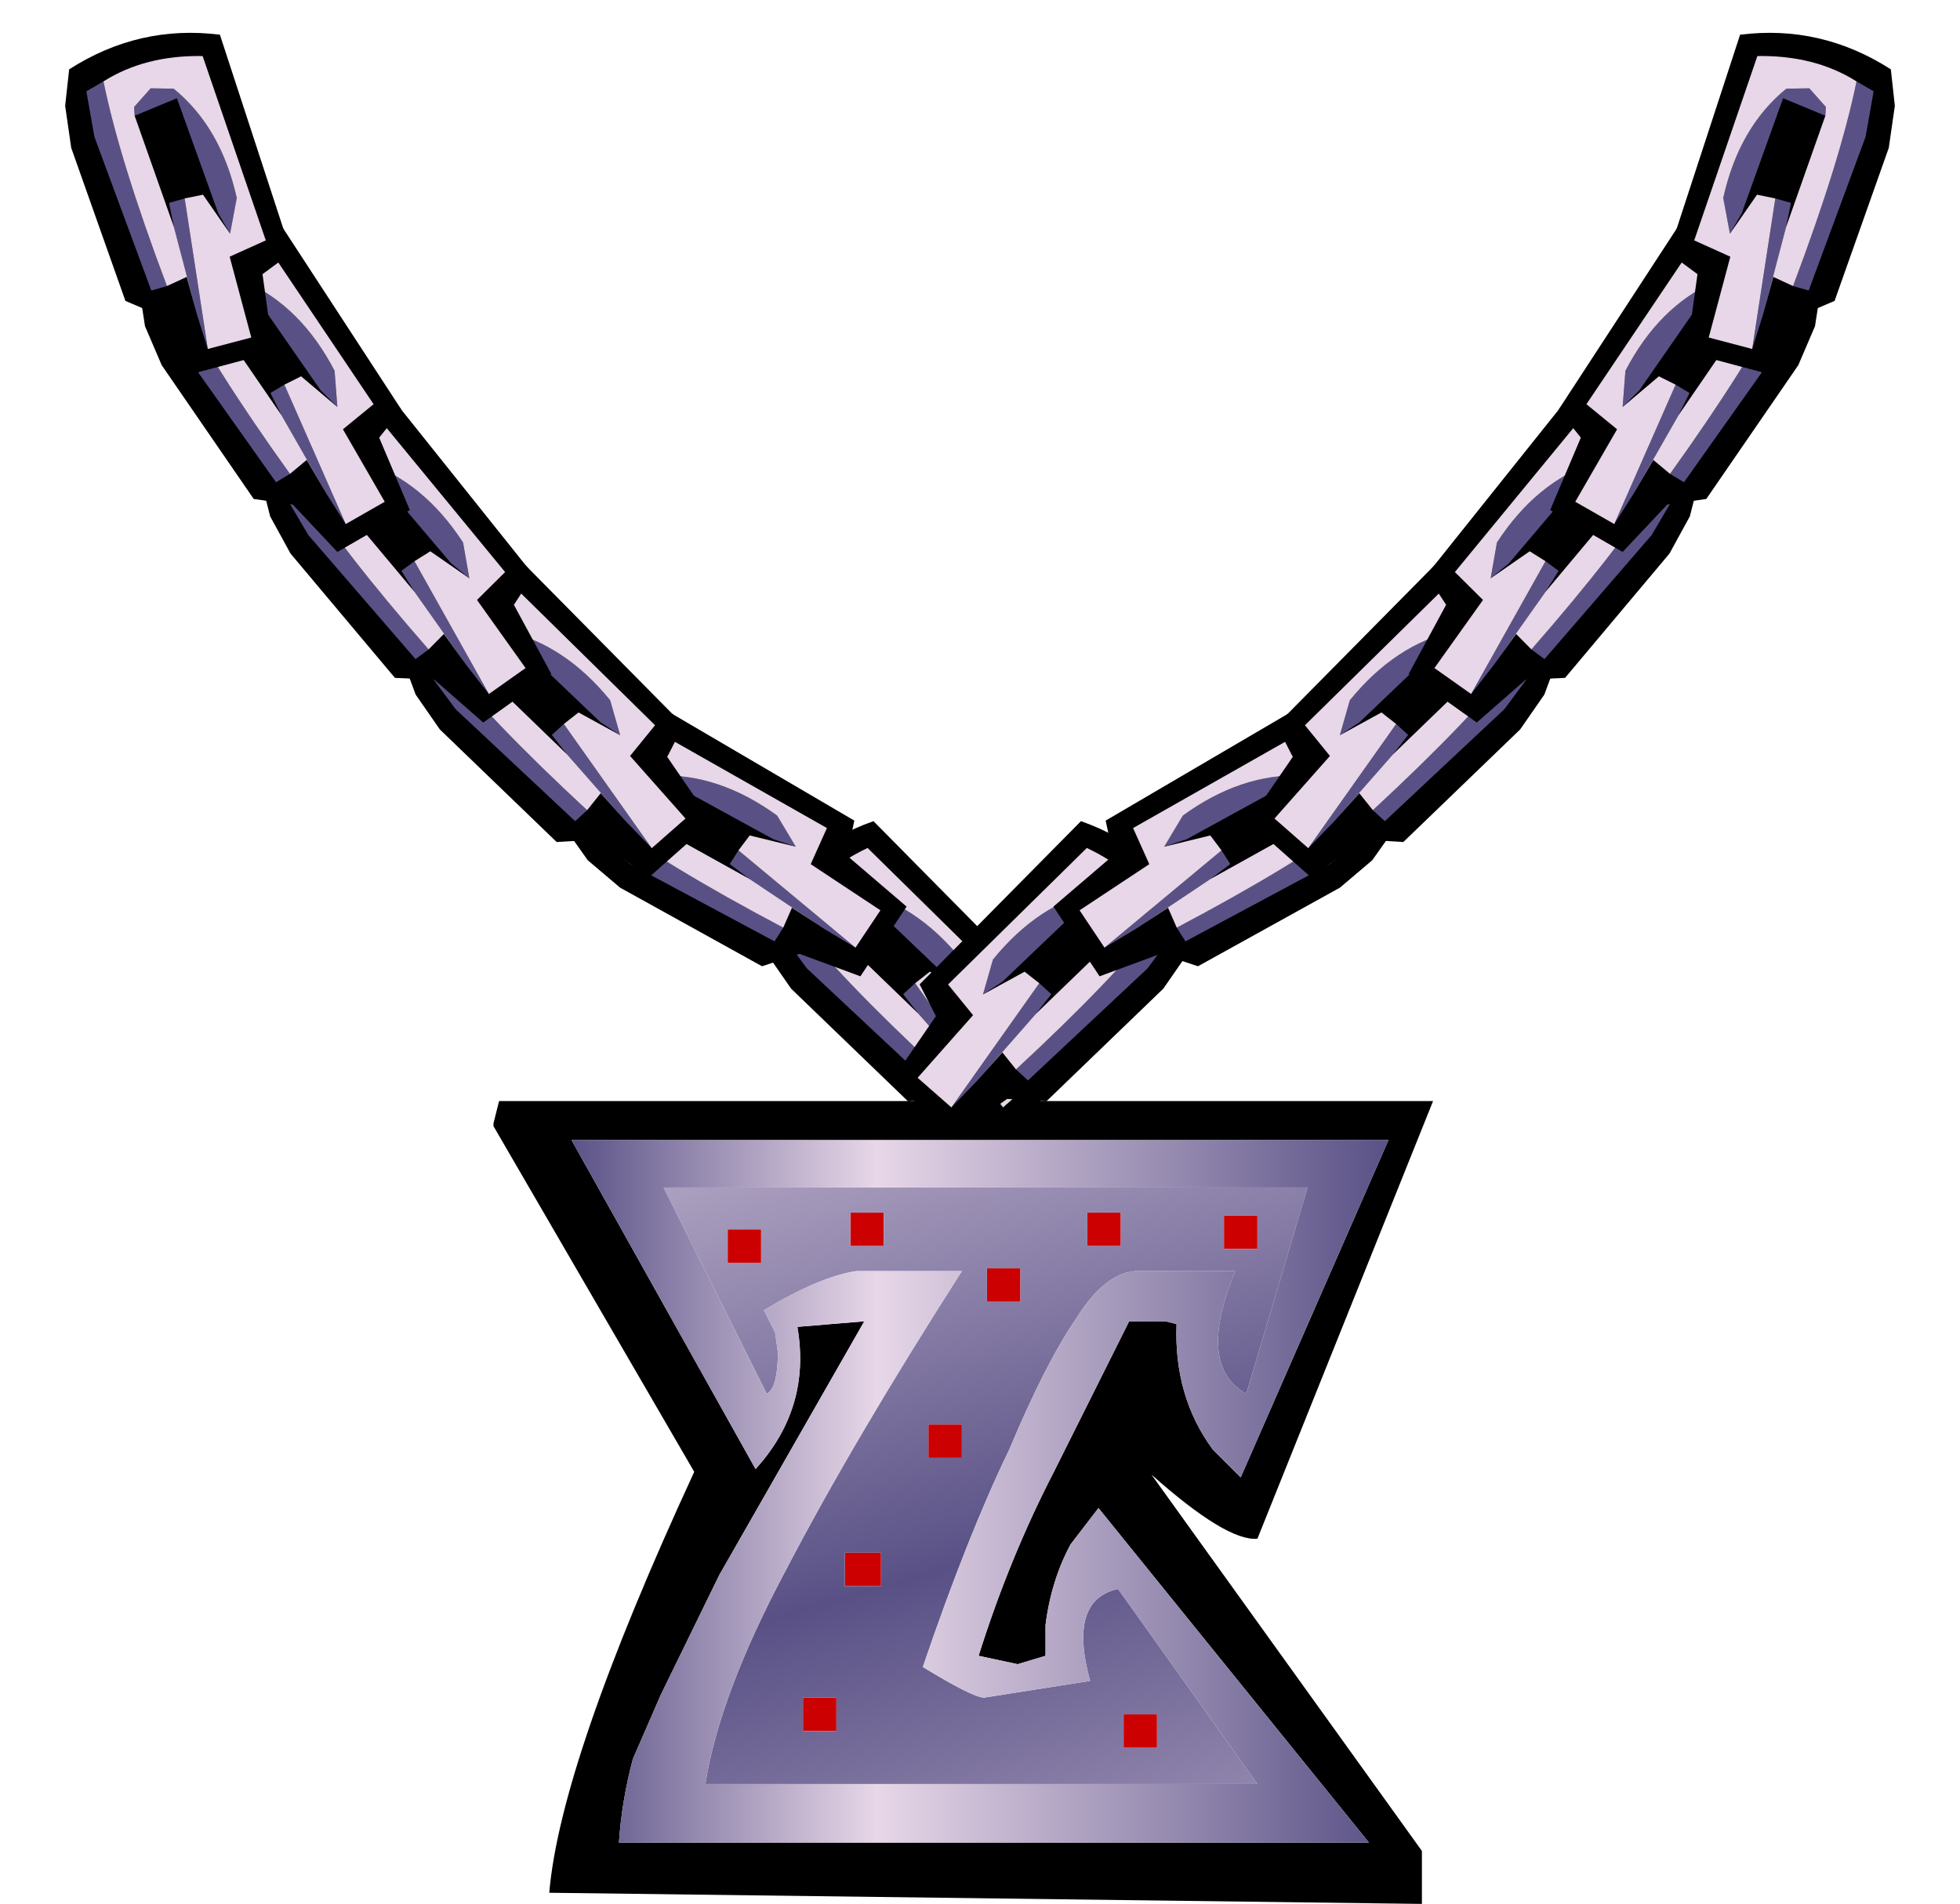
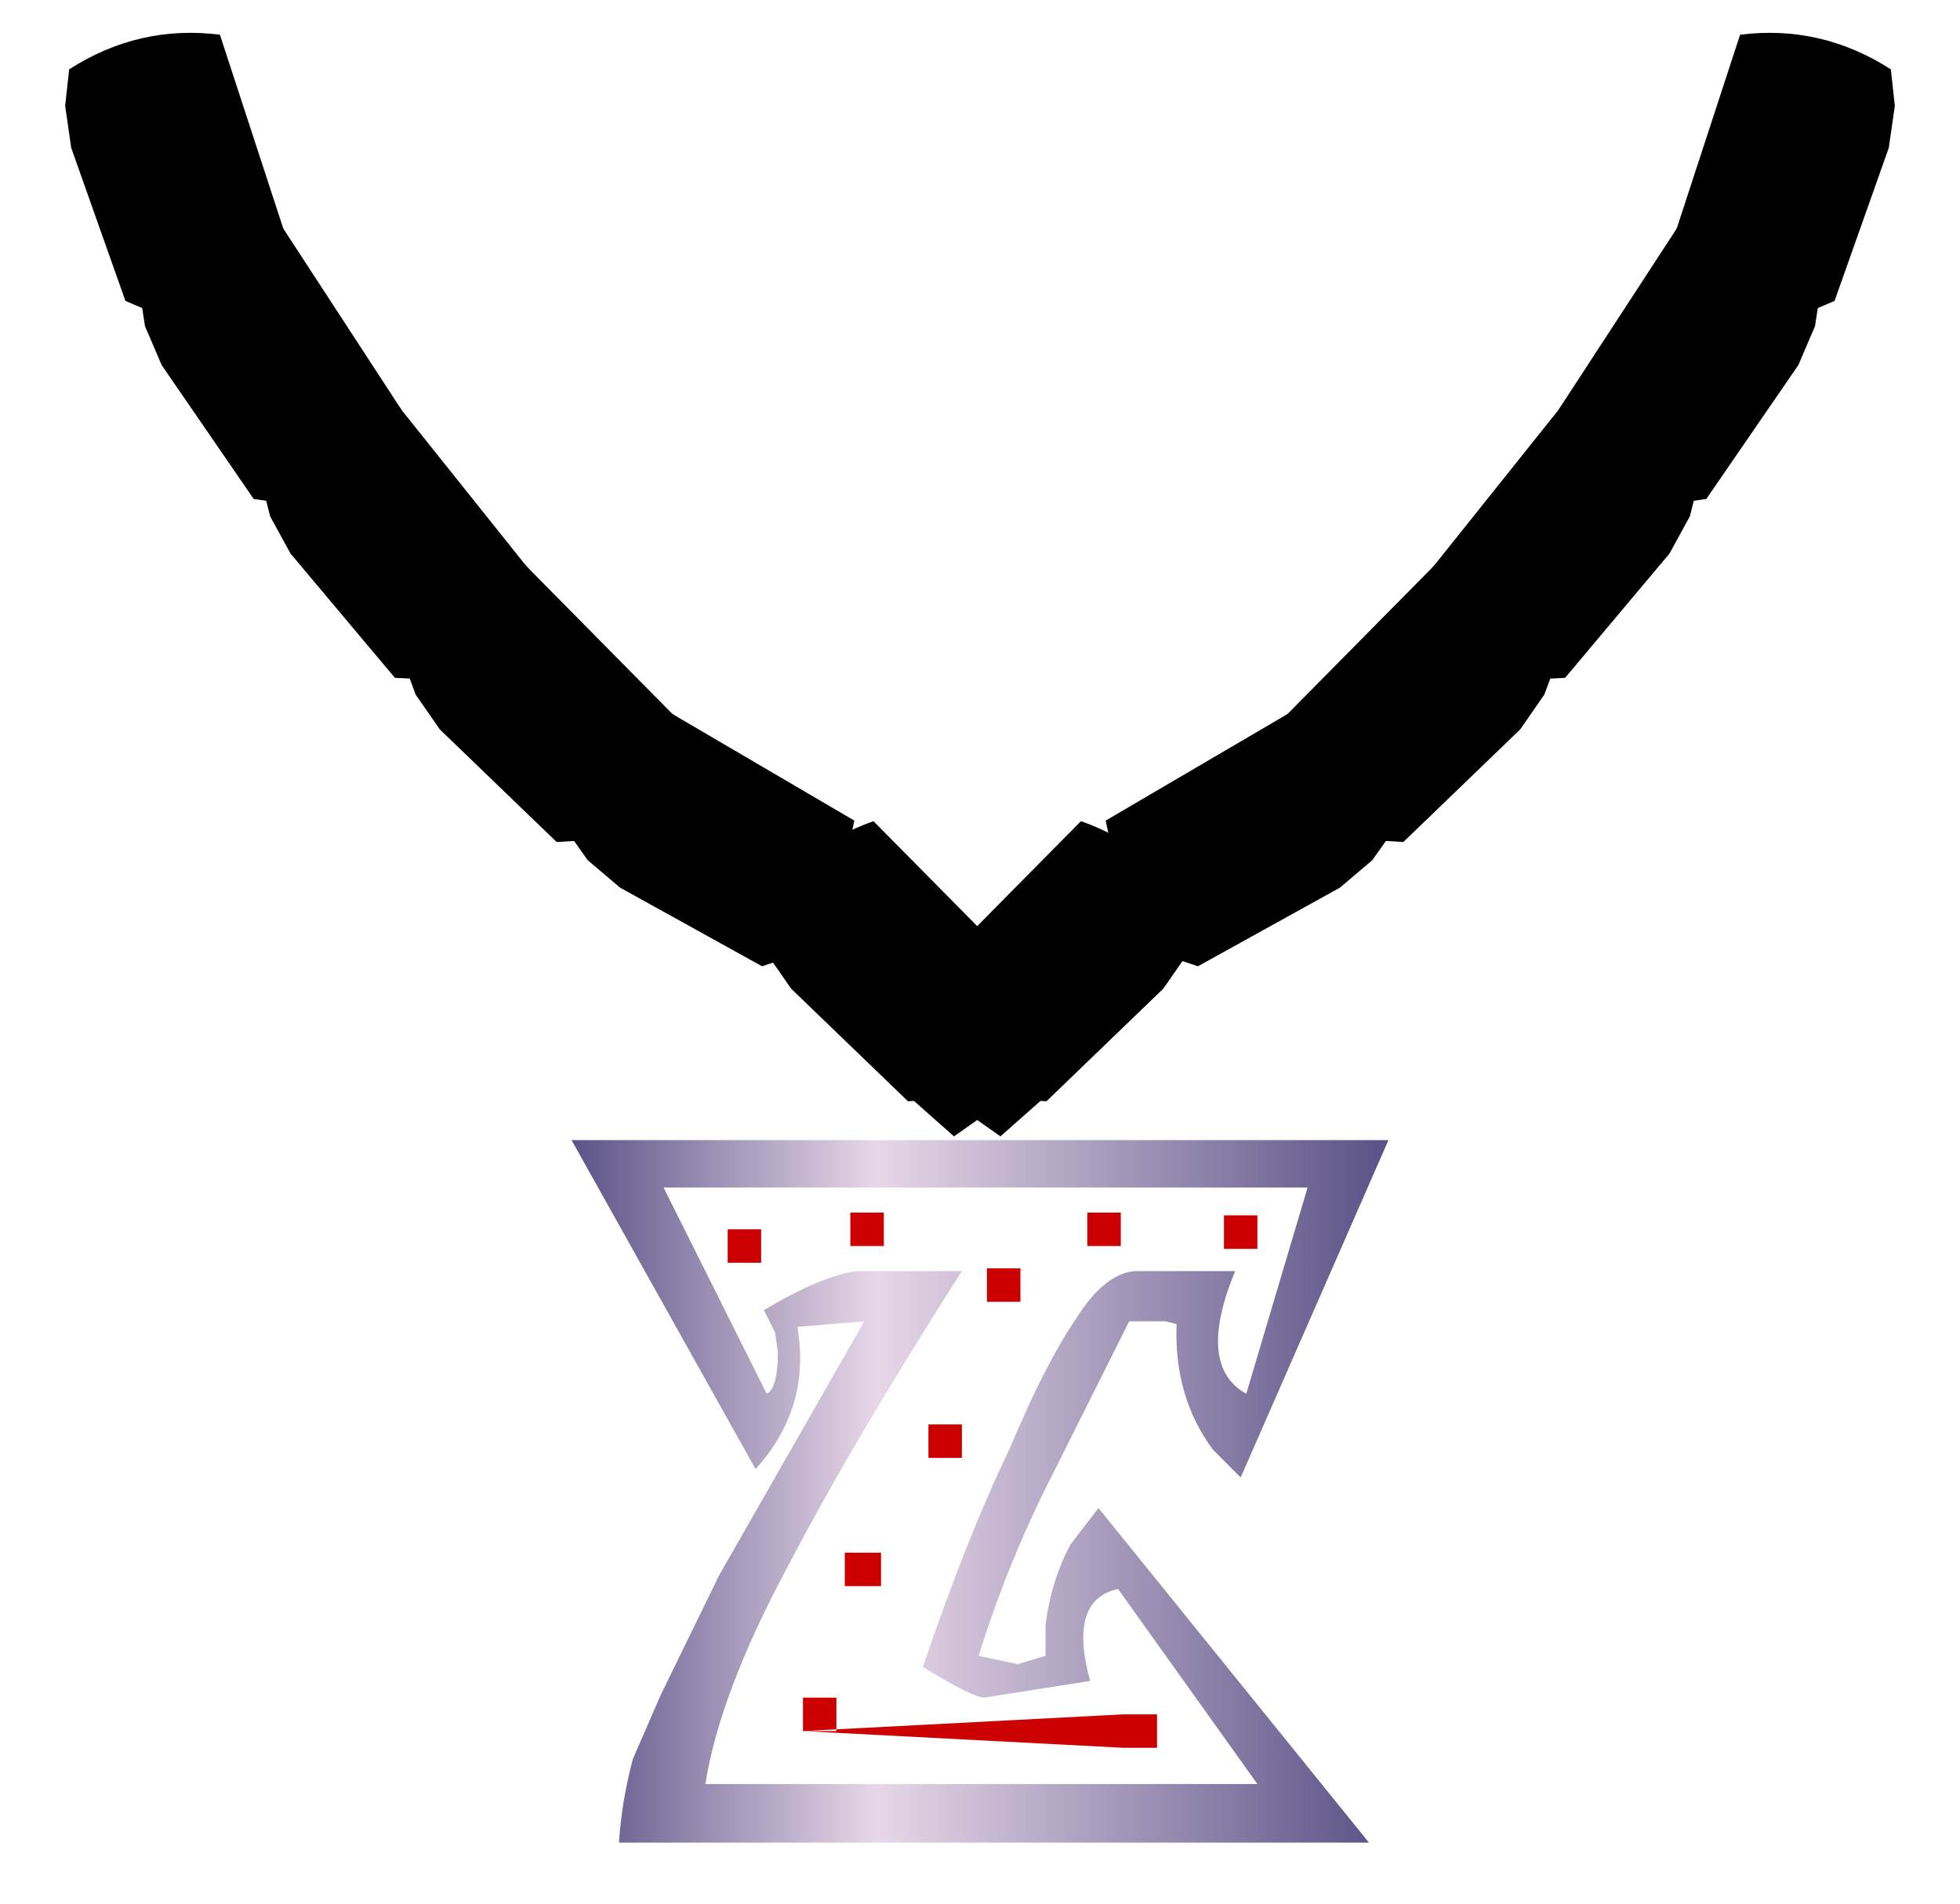
<svg xmlns="http://www.w3.org/2000/svg" xmlns:xlink="http://www.w3.org/1999/xlink" height="34.15px" width="35.15px">
  <g transform="matrix(1.0, 0.0, 0.0, 1.0, -2.2, -0.7)">
    <use height="14.4" transform="matrix(1.0, 0.0, 0.0, 1.0, 11.05, 20.45)" width="16.85" xlink:href="#shape0" />
    <use height="6.0" transform="matrix(0.979, -0.2, 0.2, 0.979, 15.466, 15.919)" width="4.85" xlink:href="#sprite0" />
    <use height="6.0" transform="matrix(-0.979, -0.2, -0.2, 0.979, 23.984, 15.919)" width="4.85" xlink:href="#sprite0" />
    <use height="6.0" transform="matrix(0.894, -0.446, 0.446, 0.894, 11.781, 14.431)" width="4.85" xlink:href="#sprite0" />
    <use height="6.0" transform="matrix(0.979, -0.2, 0.2, 0.979, 9.166, 11.269)" width="4.85" xlink:href="#sprite0" />
    <use height="6.0" transform="matrix(0.995, -0.096, 0.096, 0.995, 6.758, 8.031)" width="4.85" xlink:href="#sprite0" />
    <use height="6.0" transform="matrix(1.0, 0.0, 0.0, 1.0, 4.7, 4.6)" width="4.85" xlink:href="#sprite0" />
    <use height="6.0" transform="matrix(0.966, 0.259, -0.259, 0.966, 3.777, 0.688)" width="4.85" xlink:href="#sprite0" />
    <use height="6.0" transform="matrix(-0.894, -0.446, -0.446, 0.894, 27.769, 14.431)" width="4.85" xlink:href="#sprite0" />
    <use height="6.0" transform="matrix(-0.979, -0.2, -0.2, 0.979, 30.384, 11.269)" width="4.85" xlink:href="#sprite0" />
    <use height="6.0" transform="matrix(-0.995, -0.096, -0.096, 0.995, 32.792, 8.031)" width="4.85" xlink:href="#sprite0" />
    <use height="6.0" transform="matrix(-1.0, 0.0, 0.0, 1.0, 34.85, 4.6)" width="4.85" xlink:href="#sprite0" />
    <use height="6.0" transform="matrix(-0.966, 0.259, 0.259, 0.966, 35.773, 0.688)" width="4.85" xlink:href="#sprite0" />
    <use height="8.9" transform="matrix(1.0, 0.0, 0.0, 1.0, 16.45, 20.8)" width="10.9" xlink:href="#sprite1" />
  </g>
  <defs>
    <g id="shape0" transform="matrix(1.0, 0.0, 0.0, 1.0, -11.05, -20.45)">
-       <path d="M11.15 20.45 L27.9 20.45 24.75 28.3 Q24.2 28.35 22.85 27.15 L27.7 33.9 27.7 34.85 12.05 34.65 Q12.25 32.3 14.65 27.1 L11.05 20.9 11.05 20.85 11.15 20.45 M17.7 24.4 L15.1 28.95 14.05 31.1 13.55 32.25 Q13.35 33.0 13.3 33.75 L26.75 33.75 21.9 27.75 21.4 28.4 Q21.05 29.05 20.95 29.85 L20.95 30.15 20.95 30.4 20.45 30.55 19.75 30.4 Q20.3 28.65 21.1 27.1 L22.45 24.4 23.1 24.4 23.3 24.45 Q23.25 25.75 23.95 26.7 L24.45 27.2 27.1 21.15 12.45 21.15 15.75 27.05 Q16.75 25.95 16.5 24.5 L17.7 24.4" fill="#000000" fill-rule="evenodd" stroke="none" />
-       <path d="M24.15 22.5 L24.75 22.5 24.75 23.1 24.15 23.1 24.15 22.5 M22.3 23.05 L21.7 23.05 21.7 22.45 22.3 22.45 22.3 23.05 M15.25 23.35 L15.25 22.75 15.85 22.75 15.85 23.35 15.25 23.35 M17.45 23.05 L17.45 22.45 18.05 22.45 18.05 23.05 17.45 23.05 M18.85 26.85 L18.85 26.25 19.45 26.25 19.45 26.85 18.85 26.85 M18.0 28.55 L18.0 29.15 17.35 29.15 17.35 28.55 18.0 28.55 M16.6 31.75 L16.6 31.15 17.2 31.15 17.2 31.75 16.6 31.75 M22.35 32.05 L22.35 31.45 22.95 31.45 22.95 32.05 22.35 32.05 M20.5 24.05 L19.9 24.05 19.9 23.45 20.5 23.45 20.5 24.05" fill="#cc0000" fill-rule="evenodd" stroke="none" />
-       <path d="M22.3 23.05 L22.3 22.45 21.7 22.45 21.7 23.05 22.3 23.05 M24.15 22.5 L24.15 23.1 24.75 23.1 24.75 22.5 24.15 22.5 M23.7 23.5 L22.55 23.5 Q22.0 23.55 21.5 24.35 20.95 25.15 20.3 26.7 19.55 28.25 18.75 30.6 19.65 31.15 19.85 31.15 L21.75 30.85 Q21.35 29.4 22.25 29.2 L24.75 32.7 14.85 32.7 Q15.1 31.1 16.3 28.85 17.5 26.55 19.45 23.5 L17.55 23.5 Q16.9 23.6 15.9 24.2 L16.1 24.6 16.15 24.95 Q16.15 25.6 15.95 25.7 L14.1 22.0 25.65 22.0 24.55 25.7 Q23.65 25.2 24.35 23.5 L23.7 23.5 M17.45 23.05 L18.05 23.05 18.05 22.45 17.45 22.45 17.45 23.05 M15.25 23.35 L15.85 23.35 15.85 22.75 15.25 22.75 15.25 23.35 M20.5 24.05 L20.5 23.45 19.9 23.45 19.9 24.05 20.5 24.05 M22.35 32.05 L22.95 32.05 22.95 31.45 22.35 31.45 22.35 32.05 M16.6 31.75 L17.2 31.75 17.2 31.15 16.6 31.15 16.6 31.75 M18.0 28.55 L17.35 28.55 17.35 29.15 18.0 29.15 18.0 28.55 M18.85 26.85 L19.45 26.85 19.45 26.25 18.85 26.25 18.85 26.85" fill="url(#gradient0)" fill-rule="evenodd" stroke="none" />
+       <path d="M24.15 22.5 L24.75 22.5 24.75 23.1 24.15 23.1 24.15 22.5 M22.3 23.05 L21.7 23.05 21.7 22.45 22.3 22.45 22.3 23.05 M15.25 23.35 L15.25 22.75 15.85 22.75 15.85 23.35 15.25 23.35 M17.45 23.05 L17.45 22.45 18.05 22.45 18.05 23.05 17.45 23.05 M18.85 26.85 L18.85 26.25 19.45 26.25 19.45 26.85 18.85 26.85 M18.0 28.55 L18.0 29.15 17.35 29.15 17.35 28.55 18.0 28.55 M16.6 31.75 L16.6 31.15 17.2 31.15 17.2 31.75 16.6 31.75 L22.35 31.45 22.95 31.45 22.95 32.05 22.35 32.05 M20.5 24.05 L19.9 24.05 19.9 23.45 20.5 23.45 20.5 24.05" fill="#cc0000" fill-rule="evenodd" stroke="none" />
      <path d="M23.7 23.5 L24.35 23.5 Q23.65 25.2 24.55 25.7 L25.65 22.0 14.1 22.0 15.95 25.7 Q16.15 25.6 16.15 24.95 L16.1 24.6 15.9 24.2 Q16.9 23.6 17.55 23.5 L19.45 23.5 Q17.5 26.55 16.3 28.85 15.1 31.1 14.85 32.7 L24.75 32.7 22.25 29.2 Q21.35 29.4 21.75 30.85 L19.85 31.15 Q19.65 31.15 18.75 30.6 19.55 28.25 20.3 26.7 20.95 25.15 21.5 24.35 22.0 23.55 22.55 23.5 L23.7 23.5 M17.7 24.4 L16.5 24.5 Q16.75 25.95 15.75 27.05 L12.45 21.15 27.1 21.15 24.45 27.2 23.95 26.7 Q23.25 25.75 23.3 24.45 L23.1 24.4 22.45 24.4 21.1 27.1 Q20.3 28.65 19.75 30.4 L20.45 30.55 20.95 30.4 20.95 30.15 20.95 29.85 Q21.05 29.05 21.4 28.4 L21.9 27.75 26.75 33.75 13.3 33.75 Q13.35 33.0 13.55 32.25 L14.05 31.1 15.1 28.95 17.7 24.4" fill="url(#gradient1)" fill-rule="evenodd" stroke="none" />
    </g>
    <linearGradient gradientTransform="matrix(0.003, 0.013, -0.007, 0.002, 18.45, 17.7)" gradientUnits="userSpaceOnUse" id="gradient0" spreadMethod="reflect" x1="-819.2" x2="819.2">
      <stop offset="0.0" stop-color="#595186" />
      <stop offset="0.376" stop-color="#e7d7e8" />
      <stop offset="1.0" stop-color="#595186" />
    </linearGradient>
    <linearGradient gradientTransform="matrix(0.009, 0.0, 0.0, 0.008, 19.75, 27.5)" gradientUnits="userSpaceOnUse" id="gradient1" spreadMethod="reflect" x1="-819.2" x2="819.2">
      <stop offset="0.0" stop-color="#595186" />
      <stop offset="0.376" stop-color="#e7d7e8" />
      <stop offset="1.0" stop-color="#595186" />
    </linearGradient>
    <g id="sprite0" transform="matrix(1.0, 0.0, 0.0, 1.0, 0.3, 0.45)">
      <use height="6.0" transform="matrix(1.0, 0.0, 0.0, 1.0, -0.3, -0.45)" width="4.85" xlink:href="#shape1" />
    </g>
    <g id="shape1" transform="matrix(1.0, 0.0, 0.0, 1.0, 0.3, 0.45)">
      <path d="M2.45 4.7 L1.75 4.6 0.1 2.2 -0.2 1.5 -0.3 0.85 Q0.7 -0.25 2.15 -0.45 L4.4 3.0 4.0 3.5 4.55 4.8 3.25 5.55 2.45 4.7" fill="#000000" fill-rule="evenodd" stroke="none" />
-       <path d="M1.05 1.35 L1.0 1.2 1.2 0.8 1.6 0.7 Q2.6 1.15 3.2 2.3 L3.25 2.95 2.95 2.65 1.7 0.85 1.05 1.35 M2.3 2.55 L3.4 5.05 3.05 4.5 2.25 3.1 2.05 2.7 2.3 2.55 M0.35 0.9 Q1.0 2.2 2.4 4.15 L2.15 4.3 0.45 1.9 0.1 1.15 0.35 0.9" fill="#595186" fill-rule="evenodd" stroke="none" />
-       <path d="M3.25 2.95 L3.2 2.3 Q2.6 1.15 1.6 0.7 L1.2 0.8 1.0 1.2 1.05 1.35 2.25 3.1 3.05 4.5 2.7 3.9 2.4 4.15 Q1.0 2.2 0.35 0.9 0.95 0.25 1.95 0.0 L3.9 2.9 3.35 3.35 4.1 4.65 3.4 5.05 2.3 2.55 2.6 2.4 3.25 2.95" fill="#e7d7e8" fill-rule="evenodd" stroke="none" />
    </g>
    <g id="sprite1" transform="matrix(1.0, 0.0, 0.0, 1.0, 8.65, 2.25)">
      <use height="3.25" transform="matrix(1.0, 0.0, 0.0, 1.0, -1.6, -1.6)" width="3.2" xlink:href="#morphshape0" />
    </g>
    <g id="morphshape0" transform="matrix(1.0, 0.0, 0.0, 1.0, 1.6, 1.6)">
      <path d="M-1.25 0.0 L-0.2 0.2 0.0 1.25 0.2 0.2 1.25 0.0 0.2 -0.2 0.0 -1.25 -0.2 -0.2 -1.25 0.0" fill="#ffffff" fill-opacity="0.0" fill-rule="evenodd" stroke="none" />
      <path d="M-1.25 0.0 L-0.2 -0.2 0.0 -1.25 0.2 -0.2 1.25 0.0 0.2 0.2 0.0 1.25 -0.2 0.2 -1.25 0.0 Z" fill="none" stroke="#000000" stroke-linecap="round" stroke-linejoin="round" stroke-opacity="0.0" stroke-width="1.0" />
    </g>
  </defs>
</svg>